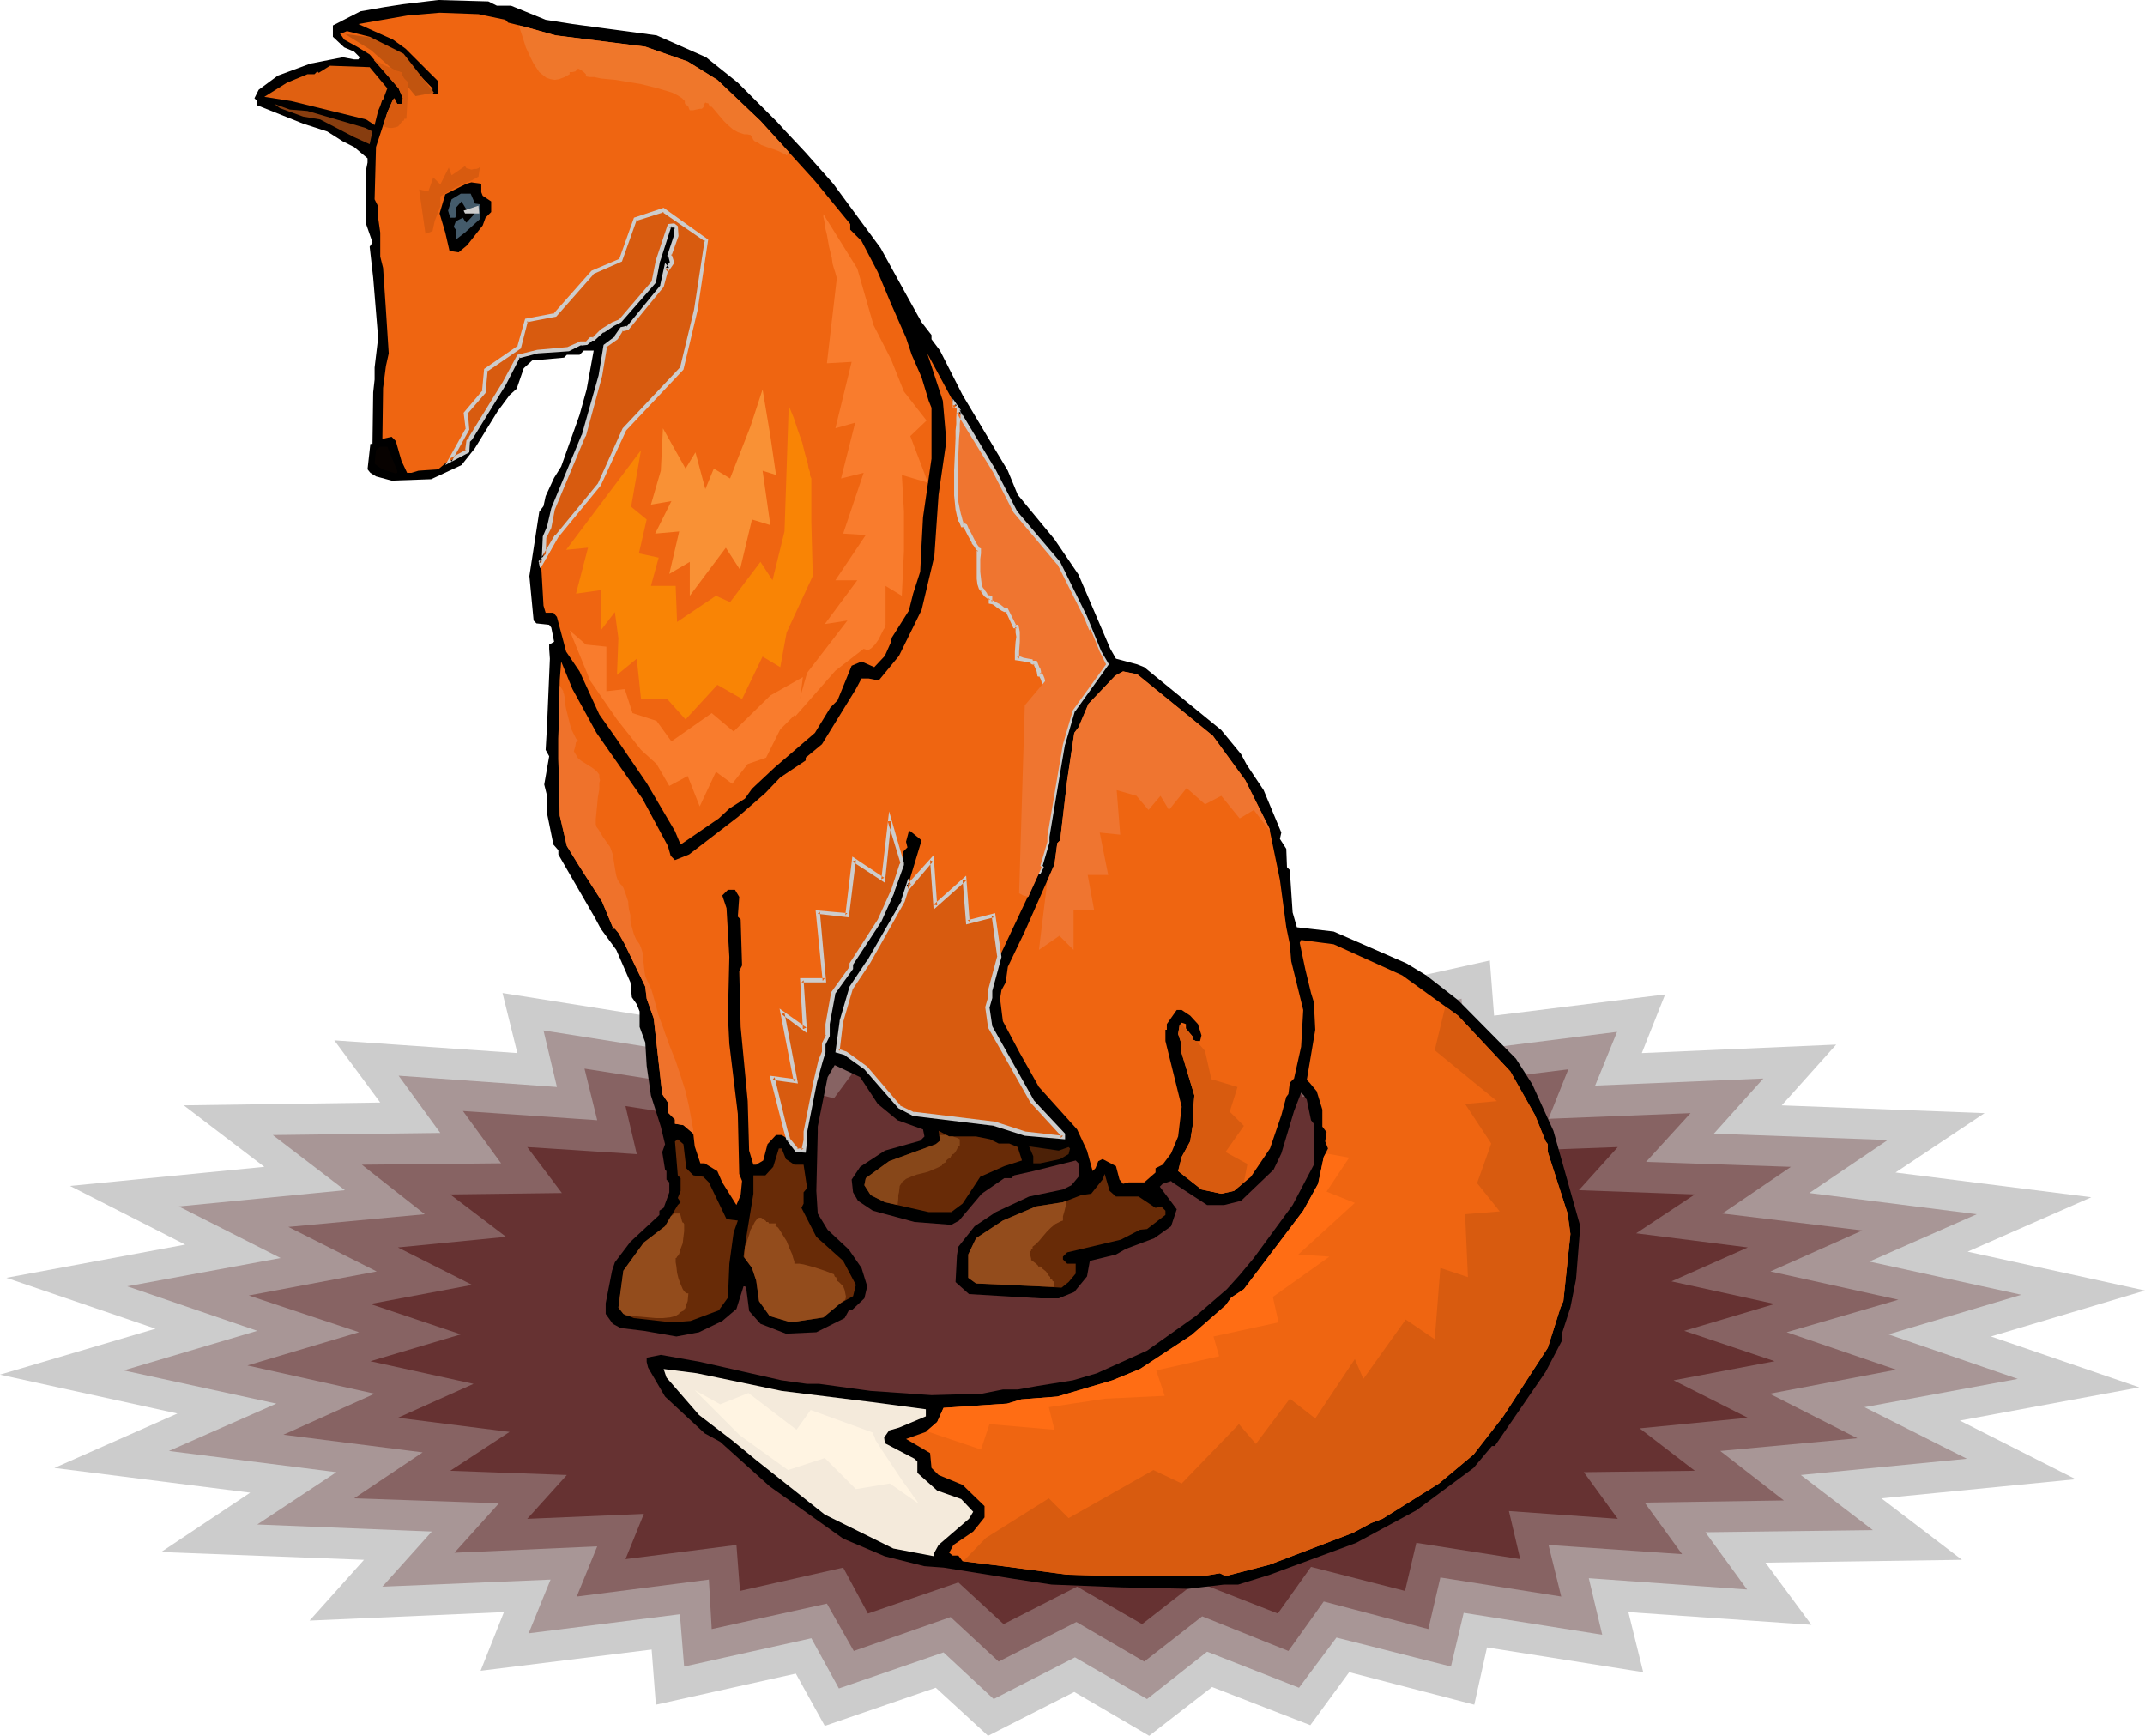
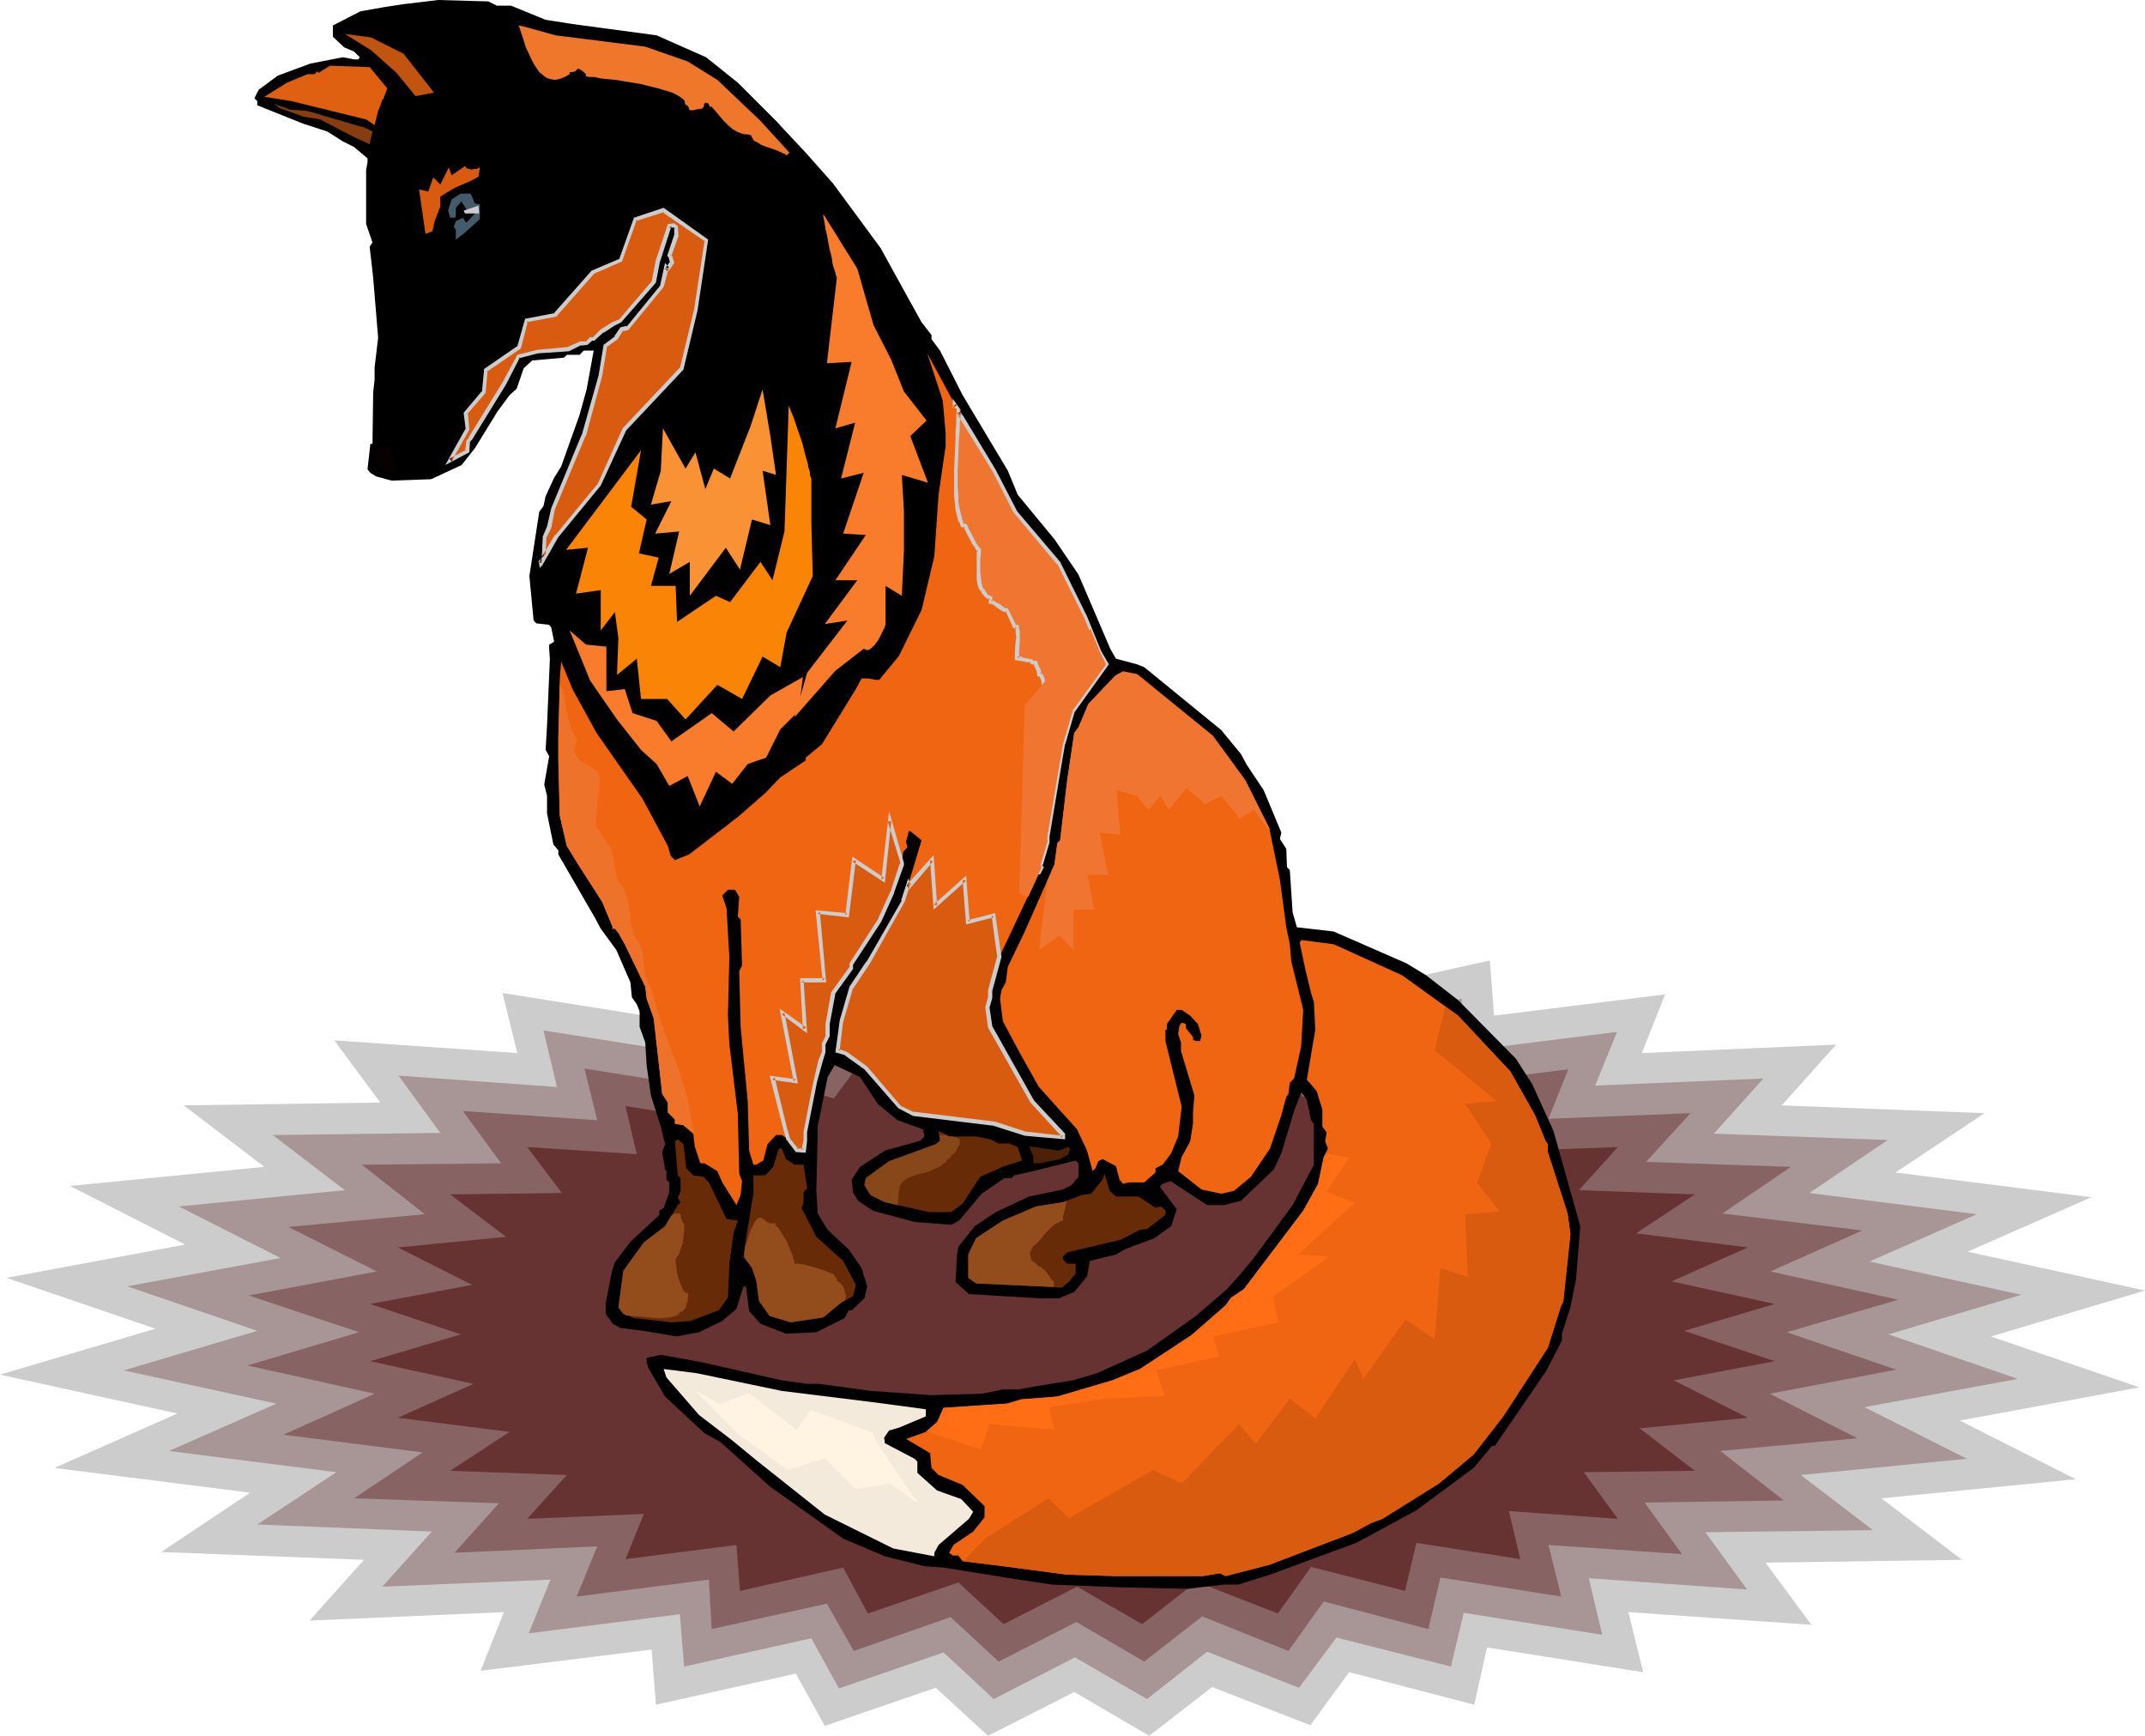
<svg xmlns="http://www.w3.org/2000/svg" xmlns:ns1="http://sodipodi.sourceforge.net/DTD/sodipodi-0.dtd" xmlns:ns2="http://www.inkscape.org/namespaces/inkscape" version="1.0" width="129.766mm" height="104.994mm" id="svg49" ns1:docname="Fox 14.wmf">
  <ns1:namedview id="namedview49" pagecolor="#ffffff" bordercolor="#000000" borderopacity="0.25" ns2:showpageshadow="2" ns2:pageopacity="0.0" ns2:pagecheckerboard="0" ns2:deskcolor="#d1d1d1" ns2:document-units="mm" />
  <defs id="defs1">
    <pattern id="WMFhbasepattern" patternUnits="userSpaceOnUse" width="6" height="6" x="0" y="0" />
  </defs>
  <path style="fill:#cccccc;fill-opacity:1;fill-rule:evenodd;stroke:none" d="m 302.03,214.733 6.626,11.957 31.997,-7.109 0.97,12.603 39.107,-4.847 -5.333,13.411 44.44,-1.939 -12.443,13.895 46.379,1.777 -20.362,13.572 44.763,5.655 -28.28,12.441 40.562,8.887 -35.229,10.502 33.936,11.633 -41.046,7.594 26.502,13.411 -44.44,4.363 18.422,14.057 -44.925,0.646 10.504,14.219 -41.854,-2.908 3.394,13.734 -35.714,-5.655 -2.909,13.088 -28.603,-7.432 -8.888,12.118 -22.462,-8.725 -14.382,11.149 -17.13,-10.018 -19.715,10.018 -11.958,-10.987 -25.371,8.725 -6.626,-11.957 -31.997,7.109 -0.97,-12.603 -39.107,4.847 5.333,-13.411 -44.44,1.939 L 83.224,356.596 36.845,354.819 57.206,341.247 12.443,335.592 40.562,323.15 0,314.264 35.552,303.761 1.454,292.128 42.339,284.534 l -26.341,-13.411 44.44,-4.363 -18.422,-14.057 44.925,-0.646 -10.504,-14.219 41.854,2.908 -3.394,-13.734 35.552,5.655 3.07,-13.088 28.603,7.432 8.726,-12.118 22.624,8.725 14.221,-11.149 17.13,10.018 19.715,-10.018 11.958,10.987 z" id="path1" />
  <path style="fill:#a89696;fill-opacity:1;fill-rule:evenodd;stroke:none" d="m 274.881,231.537 23.755,-8.24 6.464,11.472 29.088,-6.463 0.808,11.957 34.744,-4.363 -5.01,12.28 38.461,-1.616 -11.312,12.603 39.754,1.454 -17.938,12.118 38.299,4.847 -24.563,10.826 34.744,7.594 -30.381,9.048 29.573,10.179 -35.067,6.463 23.432,11.795 -37.976,3.716 16.483,12.603 -38.299,0.485 9.534,13.088 -36.198,-2.585 3.07,12.926 -31.674,-5.009 -2.909,12.28 -26.179,-6.625 -8.565,11.472 -21.008,-8.24 -13.736,10.826 -16.483,-9.533 -18.584,9.533 -11.474,-10.664 -23.917,8.24 -6.302,-11.472 -29.088,6.463 -0.97,-11.957 -34.582,4.363 5.01,-12.28 -38.461,1.616 11.312,-12.603 -39.915,-1.616 18.099,-11.957 -38.299,-4.847 24.563,-10.826 -34.906,-7.594 30.542,-9.048 -29.734,-10.179 35.067,-6.463 -23.27,-11.795 37.976,-3.716 -16.483,-12.603 38.299,-0.485 -9.534,-13.088 36.198,2.585 -3.07,-12.926 31.674,5.009 2.909,-12.28 26.179,6.625 8.403,-11.472 21.17,8.24 13.736,-10.664 16.322,9.533 18.746,-9.533 z" id="path2" />
  <path style="fill:#876363;fill-opacity:1;fill-rule:evenodd;stroke:none" d="m 262.276,229.437 10.827,10.179 22.301,-7.594 5.979,10.664 26.341,-5.817 0.808,11.31 30.058,-3.716 -4.525,11.31 32.482,-1.293 -10.181,11.149 33.128,1.131 -15.675,10.664 31.997,3.878 -21.008,9.371 29.25,6.463 -25.533,7.432 25.048,8.563 -28.926,5.494 20.038,10.179 -31.35,2.908 14.544,11.31 -31.835,0.485 8.565,11.795 -30.542,-2.1 2.909,11.795 -27.634,-4.363 -2.747,11.795 -23.917,-6.301 -8.08,11.31 -19.715,-7.917 -13.251,10.341 -15.514,-9.048 -17.776,9.048 -10.989,-10.179 -22.139,7.756 -6.141,-10.826 -26.341,5.817 -0.646,-11.31 -30.219,3.878 4.686,-11.472 -32.643,1.454 10.181,-11.31 -33.128,-1.131 15.675,-10.502 -31.835,-4.039 20.846,-9.371 -29.088,-6.463 25.533,-7.594 -25.21,-8.402 29.25,-5.494 -20.2,-10.179 31.189,-2.908 -14.382,-11.31 31.835,-0.323 -8.726,-11.957 30.704,2.1 -2.909,-11.795 27.634,4.363 2.747,-11.795 23.917,6.301 8.08,-11.149 19.715,7.756 13.09,-10.341 15.514,9.048 z" id="path3" />
  <path style="fill:#663232;fill-opacity:1;fill-rule:evenodd;stroke:none" d="m 244.177,246.564 16.968,-8.563 10.504,9.533 20.523,-6.948 5.656,10.179 23.432,-5.17 0.808,10.502 25.533,-3.232 -4.202,10.341 26.502,-0.969 -8.888,9.856 26.502,0.969 -13.413,8.887 25.533,3.232 -17.453,7.756 23.594,5.17 -20.685,6.14 20.685,6.948 -23.109,4.363 16.968,8.563 -24.725,2.424 12.605,9.694 -25.371,0.323 7.757,10.664 -24.886,-1.777 2.586,10.987 -23.755,-3.716 -2.586,10.987 -21.493,-5.494 -7.595,10.664 -18.584,-7.271 -12.443,9.695 -14.867,-8.563 -16.806,8.563 -10.342,-9.533 -20.685,7.109 -5.656,-10.502 -23.594,5.332 -0.808,-10.502 -25.371,3.232 4.202,-10.341 -26.664,1.131 9.05,-10.018 -26.664,-0.969 13.574,-8.887 -25.533,-3.232 17.291,-7.756 -23.594,-5.17 20.685,-6.14 -20.685,-6.948 23.27,-4.363 -16.968,-8.563 24.725,-2.424 -12.766,-9.695 25.533,-0.323 -7.918,-10.502 25.048,1.616 -2.586,-10.987 23.755,3.716 2.424,-10.987 21.493,5.494 7.757,-10.502 18.584,7.271 12.443,-9.856 z" id="path4" />
  <path style="fill:#000000;fill-opacity:1;fill-rule:evenodd;stroke:none" d="m 113.605,1.293 h 3.232 l 7.918,3.232 6.141,0.969 19.23,2.585 11.312,5.009 7.272,5.817 9.05,9.048 1.616,1.777 4.848,5.17 6.302,7.109 10.827,14.703 6.141,11.149 3.232,5.817 2.262,2.908 v 0.969 l 1.939,2.585 5.171,10.179 10.342,17.289 2.262,5.494 8.403,10.179 5.494,8.079 7.272,16.965 1.293,2.262 4.848,1.293 1.616,0.646 17.614,14.38 4.525,5.494 1.293,2.424 3.878,5.817 4.04,9.695 -0.323,1.454 1.454,2.262 0.162,4.201 0.646,0.646 0.646,9.695 0.97,3.393 8.403,0.969 16.645,7.271 4.525,2.747 7.272,5.655 13.251,13.411 3.717,5.817 4.848,10.664 6.141,21.813 -0.97,12.118 -1.293,6.463 -1.939,5.978 v 1.616 l -3.717,7.109 -11.635,16.965 h -0.646 l -4.202,5.009 -13.09,9.695 -13.736,7.432 -19.715,7.271 -7.272,2.262 h -3.232 l -8.242,0.969 -15.029,-0.323 -16.16,-0.646 -8.565,-1.293 -16.16,-2.585 -4.363,-0.323 -9.05,-2.262 -9.534,-4.039 -16.806,-11.957 -11.312,-10.179 -3.555,-1.939 -9.05,-8.402 -3.878,-6.625 -0.323,-1.293 v -0.969 l 3.232,-0.646 9.05,1.616 18.584,4.201 5.818,0.808 h 2.747 l 11.797,1.616 13.898,0.969 11.474,-0.323 4.848,-0.969 h 3.394 l 4.525,-0.808 8.08,-1.293 5.494,-1.616 11.474,-5.17 11.15,-7.917 7.11,-6.14 2.909,-3.232 3.232,-3.878 3.555,-4.847 5.333,-7.271 4.848,-9.21 v -9.371 l -0.646,-0.808 -0.97,-4.686 -0.646,-0.969 -0.646,-0.646 -1.616,4.201 -2.909,9.695 -1.778,3.716 -7.434,7.109 -3.878,0.969 h -3.878 l -7.918,-5.17 -0.323,-0.323 -1.939,0.646 -0.646,0.646 3.878,5.17 -1.293,3.878 -3.878,2.747 -6.464,2.424 -2.262,1.293 -5.979,1.454 -0.646,3.555 -2.909,3.555 -3.555,1.454 h -4.202 l -8.242,-0.485 -8.08,-0.485 -3.07,-2.747 0.323,-6.14 0.323,-1.939 3.717,-4.686 4.848,-3.232 7.595,-3.555 7.757,-1.616 1.939,-0.969 1.616,-1.939 v -3.07 l -0.646,-0.646 -9.696,2.424 -4.363,0.969 -0.646,0.646 h -1.616 l -5.171,3.555 -5.171,6.14 -1.778,0.969 -8.403,-0.646 -9.534,-2.585 -3.394,-2.262 -1.131,-1.939 -0.323,-2.908 1.939,-2.908 5.656,-3.716 8.08,-2.262 0.97,-0.969 -0.323,-1.616 -5.818,-2.1 -4.525,-3.716 -4.04,-6.14 -5.818,-2.747 -1.616,2.747 -2.262,11.31 v 1.293 l -0.323,13.411 0.323,5.17 2.262,3.716 4.848,4.524 2.909,4.201 1.293,4.201 -0.646,2.747 -2.909,2.747 h -0.646 l -0.97,1.777 -6.464,3.232 -6.949,0.323 -5.818,-2.262 -2.586,-2.908 -0.646,-5.009 v -0.323 l -0.323,-0.323 h -0.323 l -1.616,5.17 -3.232,2.747 -5.333,2.585 -5.171,0.969 -7.434,-1.293 -5.333,-0.646 -1.778,-0.969 -1.616,-2.262 v -2.424 l 1.454,-7.432 0.646,-1.939 3.555,-4.686 6.626,-6.14 v -0.969 l 0.97,-0.646 1.293,-3.555 v -2.262 l -0.646,-0.646 v -1.939 l -0.323,-0.323 -0.646,-4.039 0.646,-1.777 -0.97,-4.039 -2.262,-7.109 -0.97,-6.786 -0.323,-5.332 -1.293,-3.555 v -3.555 l -0.646,-1.616 -1.131,-1.616 -0.323,-3.393 -3.232,-7.432 -3.555,-4.847 -1.293,-2.424 -8.403,-14.542 v -0.969 l -1.131,-1.293 -1.454,-7.109 v -4.039 l -0.646,-2.585 1.131,-6.463 -0.808,-1.454 0.323,-5.655 0.646,-15.188 -0.162,-2.262 v -0.969 l 1.131,-0.646 -0.646,-3.232 -0.485,-0.646 -2.909,-0.323 -0.646,-0.646 -0.97,-10.179 2.262,-14.703 0.97,-1.293 0.485,-2.262 1.939,-4.201 1.616,-2.585 4.202,-11.795 1.616,-5.817 1.616,-8.887 h -2.262 l -0.97,0.969 h -2.909 l -0.646,0.646 -7.272,0.646 -1.939,1.777 -1.616,4.686 -1.616,1.454 -2.747,3.716 -5.171,8.402 -3.07,3.878 -6.949,3.232 -9.05,0.323 -3.555,-0.969 -1.293,-0.808 -0.646,-0.808 0.646,-5.817 h 0.485 l 0.162,-11.795 0.323,-2.908 v -2.747 l 0.808,-6.786 -1.131,-13.734 -0.808,-7.109 0.646,-0.969 -1.454,-4.201 V 38.778 l 0.323,-1.616 V 36.193 L 80.962,33.608 78.376,32.315 74.821,30.053 69.326,28.276 58.822,24.075 v -0.969 l -0.646,-0.646 0.97,-1.939 4.363,-3.232 7.434,-2.747 7.434,-1.454 2.586,0.485 h 0.97 l 0.323,-0.485 -1.293,-1.293 -2.262,-0.969 -2.586,-2.424 V 5.817 L 82.416,2.585 87.91,1.616 92.112,0.969 100.192,0 111.665,0.323 Z" id="path5" />
-   <path style="fill:#ef6511;fill-opacity:1;fill-rule:evenodd;stroke:none" d="m 115.544,4.524 0.646,0.646 3.878,0.969 6.949,1.939 20.523,2.585 9.696,3.393 6.787,4.201 9.858,9.371 12.443,13.734 8.08,9.856 v 1.293 l 2.586,2.585 3.717,7.109 2.909,6.948 3.555,8.079 1.293,3.878 2.262,5.17 1.616,5.332 0.646,1.616 v 11.633 l -1.939,13.411 -0.323,5.978 -0.323,6.463 -1.616,5.009 -0.97,3.878 -3.878,6.14 -0.323,1.293 -1.293,2.908 -2.424,2.585 -2.909,-1.293 -2.262,0.969 -3.232,7.917 -1.616,1.616 -3.555,5.817 -9.211,7.917 -5.171,4.847 -1.616,2.262 -3.555,2.262 -2.424,2.262 -8.726,5.978 -1.293,-3.07 -6.464,-10.987 -6.949,-10.179 -3.878,-5.494 -4.525,-9.856 -3.07,-4.524 -2.101,-7.917 -0.808,-0.969 h -1.778 l -0.485,-1.616 -0.485,-8.402 -0.323,-1.616 0.808,-0.646 0.162,-5.17 1.131,-2.1 0.97,-4.201 6.949,-16.642 3.878,-13.895 0.97,-6.625 2.586,-1.939 1.293,-1.939 1.293,-0.323 7.918,-9.695 0.97,-4.039 0.323,0.323 0.97,-1.616 -0.323,-1.293 -0.323,-0.323 1.616,-4.524 v -1.939 l -0.646,-0.323 h -0.97 l -2.586,8.079 -0.97,4.847 -7.595,8.887 -1.778,0.646 -2.424,1.616 -1.939,1.939 h -0.646 l -0.97,0.969 h -1.293 l -2.909,1.293 -6.949,0.485 -4.363,1.131 -3.394,6.301 -7.595,12.603 -0.646,0.485 -0.162,2.424 -4.686,2.424 -1.939,1.616 -4.525,0.323 -1.616,0.485 h -0.97 l -1.293,-2.747 -1.293,-4.524 -0.97,-0.969 -2.101,0.485 0.162,-11.633 0.646,-5.009 0.646,-2.908 -0.646,-10.018 -0.646,-9.533 -0.646,-2.585 v -5.494 l -0.485,-3.393 v -2.585 l -0.808,-1.616 0.323,-11.957 2.586,-7.917 1.293,-2.908 0.323,-0.323 0.646,1.293 h 0.97 l 0.323,-1.293 -0.97,-2.262 -6.626,-7.756 -2.909,-1.777 -2.909,-1.616 -0.646,-0.969 -0.323,-0.323 1.616,-0.646 5.171,1.293 6.626,3.878 7.757,7.917 v 0.969 l 0.323,0.323 h 0.97 V 18.581 L 92.758,11.149 89.849,9.048 81.931,5.494 93.081,3.555 l 7.434,-0.646 8.888,0.323 z" id="path6" />
  <path style="fill:#e06011;fill-opacity:1;fill-rule:evenodd;stroke:none" d="m 88.557,20.197 -0.97,2.585 h -0.162 l -0.485,1.454 -0.485,1.131 -0.808,3.232 -1.939,-1.293 -17.13,-4.201 -6.141,-0.969 5.171,-3.232 4.686,-1.939 h 1.616 l 0.646,-0.646 0.323,0.323 2.586,-1.616 9.05,0.323 z" id="path7" />
  <path style="fill:#873d0f;fill-opacity:1;fill-rule:evenodd;stroke:none" d="m 70.296,25.367 13.251,3.878 1.616,0.808 -0.646,2.908 -3.555,-1.616 -7.757,-4.039 -3.878,-0.646 -5.333,-1.939 -1.293,-0.969 3.555,1.293 z" id="path8" />
-   <path style="fill:#000000;fill-opacity:1;fill-rule:evenodd;stroke:none" d="m 110.049,43.948 0.323,0.808 1.939,1.293 v 2.424 l -1.293,1.293 -0.646,1.777 -3.555,4.524 -1.939,1.616 -2.101,-0.323 -0.97,-4.201 -1.293,-4.363 1.293,-4.363 4.848,-2.424 1.131,-0.323 2.262,0.323 z" id="path9" />
  <path style="fill:#445b6b;fill-opacity:1;fill-rule:evenodd;stroke:none" d="m 108.595,46.534 1.131,0.162 v 3.393 l -3.394,3.07 -2.101,1.616 v -2.262 l -0.485,-0.646 0.485,-1.293 1.616,-0.808 0.485,0.808 0.323,0.323 1.939,-2.1 -1.778,-0.646 -1.293,-2.1 -1.293,1.454 v 1.939 l -0.162,0.323 h -1.131 l -0.485,-1.616 0.808,-2.585 2.101,-1.293 h 2.262 z" id="path10" />
  <path style="fill:#ef6511;fill-opacity:1;fill-rule:evenodd;stroke:none" d="m 227.371,107.609 4.686,9.371 10.019,11.795 6.141,12.28 3.232,7.917 1.454,2.908 -7.595,10.502 -2.262,7.756 -0.97,5.655 -2.586,15.35 v 1.293 l -1.616,5.494 0.323,0.323 -9.534,20.197 -2.262,7.917 v 1.616 l -0.646,2.262 0.646,4.524 9.696,16.965 6.949,7.756 v 0.646 l -8.726,-0.969 -6.949,-2.262 -18.584,-2.262 -3.232,-1.616 -7.595,-8.887 -4.525,-3.393 -1.939,-0.485 0.97,-6.786 2.262,-7.756 3.878,-5.655 7.918,-14.057 4.202,-13.895 -2.586,-2.1 h -0.323 l -0.646,2.424 0.323,1.293 -0.97,0.969 -0.323,2.908 -2.262,6.463 -2.909,6.463 -6.302,9.695 v 1.131 l -4.202,5.655 -1.293,7.109 v 2.585 l -0.97,1.939 v 1.777 l -0.646,2.1 -1.293,4.686 -2.101,11.633 v 1.939 l -0.485,2.262 h -1.616 l -1.778,-2.585 -1.616,-0.969 h -1.293 l -1.939,2.1 -0.97,3.716 -1.616,0.969 h -0.646 l -0.97,-3.232 -0.323,-11.31 -1.616,-16.965 -0.323,-12.764 0.646,-1.293 -0.323,-10.502 -0.646,-0.646 0.323,-4.524 -0.97,-1.616 h -1.616 l -1.293,1.293 0.97,2.908 0.646,11.149 -0.323,13.411 0.323,6.463 1.939,15.996 0.323,13.734 0.646,1.616 -0.323,3.232 -0.97,2.262 -3.232,-5.17 -1.131,-2.585 -2.909,-1.777 h -0.97 l -1.293,-3.878 -0.323,-2.908 -2.262,-1.939 -1.939,-0.323 V 255.935 l -1.616,-1.616 v -2.262 l -1.293,-1.939 -1.939,-17.289 -1.616,-4.524 -0.323,-2.747 -4.686,-9.695 -1.454,-2.585 -0.808,-0.969 h -0.646 l 0.162,-0.323 -2.424,-5.817 -5.494,-8.563 -2.586,-4.201 -1.616,-6.948 -0.323,-12.926 v -4.686 l 0.323,-13.411 0.323,-4.201 2.586,6.301 5.494,10.018 10.504,15.026 5.818,10.826 0.646,2.262 0.97,0.969 3.232,-1.293 11.15,-8.563 6.302,-5.494 3.394,-3.555 5.818,-3.878 v -0.646 l 3.717,-3.07 7.757,-12.603 1.293,-2.424 h 1.616 l 1.616,0.323 h 0.808 l 4.525,-5.494 5.171,-10.502 2.909,-12.28 0.97,-14.057 1.616,-11.149 v -2.908 l -0.646,-7.432 -3.555,-10.826 7.757,14.38 z" id="path11" />
  <path style="fill:#070200;fill-opacity:1;fill-rule:evenodd;stroke:none" d="m 90.819,107.609 v 0.485 l -0.323,0.162 -3.07,-0.969 -0.97,-0.646 -0.808,-0.646 0.323,-3.07 0.97,-0.808 H 88.557 Z" id="path12" />
  <path style="fill:#ef6511;fill-opacity:1;fill-rule:evenodd;stroke:none" d="m 277.305,168.2 7.434,10.179 5.494,10.987 2.424,11.795 1.454,10.826 0.808,3.878 0.323,3.878 2.747,11.149 -0.485,8.402 -1.616,7.271 -0.97,0.969 -0.323,2.585 -0.485,0.646 -1.131,4.201 -2.586,7.594 -4.363,6.463 -3.878,3.232 -2.909,0.646 -4.525,-0.969 -5.333,-4.201 0.808,-3.232 1.939,-3.555 0.646,-4.039 v -2.585 l 0.323,-3.878 -3.07,-10.179 v -1.939 l -0.646,-1.939 0.323,-1.939 0.485,-0.646 0.97,0.323 v 0.969 l 1.616,1.939 v 0.646 l 0.646,0.323 h 0.97 l 0.323,-1.293 -0.808,-2.585 -1.778,-1.939 -1.939,-1.293 h -1.131 l -2.262,3.232 v 1.293 h -0.323 v 2.585 l 3.717,15.026 -0.808,6.786 -1.616,3.878 -1.939,2.585 -1.616,0.808 v 0.969 l -2.586,2.262 h -3.555 l -1.293,0.323 -0.808,-0.969 -0.808,-3.07 -3.07,-1.616 -0.97,0.485 -0.646,1.616 -0.646,0.646 -1.293,-4.686 -2.262,-4.847 -8.726,-9.695 -4.363,-7.756 -3.878,-7.271 -0.646,-5.17 0.323,-1.939 0.97,-1.777 0.485,-3.555 3.878,-8.079 6.787,-15.35 0.646,-4.847 0.646,-0.646 1.616,-13.734 1.616,-10.826 0.97,-1.293 2.262,-5.332 6.141,-6.463 1.778,-0.969 3.232,0.646 z" id="path13" />
  <path style="fill:#ef6511;fill-opacity:1;fill-rule:evenodd;stroke:none" d="m 320.614,222.974 12.766,9.21 11.958,12.764 5.656,10.018 2.424,5.978 0.485,0.646 v 1.777 l 4.525,14.057 0.646,4.686 -1.616,15.35 -0.646,1.454 -2.909,9.21 -10.181,15.673 -6.787,8.725 -7.918,6.625 -12.928,8.079 -2.586,0.969 -4.202,2.262 -19.069,7.271 -10.019,2.585 -1.293,-0.646 -3.878,0.646 h -20.038 l -10.989,-0.323 -14.706,-1.939 -9.211,-1.131 -0.97,-1.293 h -1.293 l -0.808,-0.646 0.97,-1.777 4.525,-3.07 2.586,-3.232 v -2.585 l -5.01,-4.847 -5.494,-2.262 -1.616,-1.616 -0.323,-3.393 -5.494,-3.232 4.525,-1.616 2.586,-2.262 1.454,-3.232 14.544,-0.969 3.232,-0.969 8.242,-0.646 12.605,-3.716 6.302,-2.585 11.797,-7.756 7.757,-6.786 1.293,-1.777 2.909,-1.939 13.574,-17.935 3.394,-6.14 1.293,-6.14 0.97,-1.939 -0.646,-1.616 0.323,-2.1 -0.97,-1.293 v -3.878 l -1.293,-4.201 -1.616,-1.939 -0.646,-0.646 1.939,-11.472 -0.323,-6.301 -0.646,-2.1 -1.293,-5.332 -1.293,-6.14 0.323,-0.646 7.434,0.969 z" id="path14" />
  <path style="fill:#682b07;fill-opacity:1;fill-rule:evenodd;stroke:none" d="m 223.169,259.813 3.232,0.646 1.939,0.969 h 2.424 l 1.939,0.808 0.97,3.07 -4.04,1.293 -5.494,2.424 -4.04,6.14 -2.586,1.939 h -5.171 l -10.019,-2.262 -3.232,-1.616 -1.454,-2.262 0.323,-1.616 5.333,-3.878 10.666,-3.878 0.97,-0.808 -0.323,-2.262 2.424,1.293 z" id="path15" />
  <path style="fill:#682b07;fill-opacity:1;fill-rule:evenodd;stroke:none" d="m 156.913,267.084 1.616,1.616 2.262,0.323 1.293,1.293 4.04,8.402 2.586,0.323 -0.97,2.747 -0.97,7.109 -0.323,7.756 -2.101,2.908 -6.464,2.424 -4.202,0.323 -8.726,-0.969 -2.424,-0.969 -1.131,-1.454 1.131,-8.402 2.101,-2.908 2.586,-3.555 4.848,-3.716 2.909,-4.847 0.646,-0.646 -0.646,-0.969 0.646,-1.616 v -2.908 l -0.646,-0.646 -0.646,-7.756 0.646,-0.485 1.293,1.131 z" id="path16" />
  <path style="fill:#4c2107;fill-opacity:1;fill-rule:evenodd;stroke:none" d="m 244.339,262.236 0.323,0.323 -0.323,1.293 -1.939,1.131 -4.525,0.969 h -1.616 v -1.616 l -0.97,-2.262 6.787,0.969 z" id="path17" />
  <path style="fill:#682b07;fill-opacity:1;fill-rule:evenodd;stroke:none" d="m 179.699,264.983 1.939,1.293 h 2.101 l 0.808,5.332 -0.808,0.969 v 2.585 l -0.485,0.969 3.394,6.625 6.141,5.494 2.909,5.494 -0.646,2.585 -2.909,1.616 -3.878,3.232 -7.434,1.131 -4.848,-1.454 -2.424,-3.393 -0.646,-4.686 -0.97,-2.908 -1.939,-2.585 0.646,-4.524 1.616,-9.856 v -4.201 h 2.747 l 1.778,-1.939 1.293,-4.201 h 0.646 z" id="path18" />
  <path style="fill:#682b07;fill-opacity:1;fill-rule:evenodd;stroke:none" d="m 255.166,273.547 h 5.171 l 3.878,2.585 1.293,-0.323 0.97,0.969 v 0.969 l -4.202,3.232 -1.616,0.162 -4.363,2.262 -12.282,2.908 -0.97,0.969 v 0.646 l 0.97,0.969 h 1.939 v 2.262 l -1.616,1.939 -1.616,1.293 -5.494,-0.323 -14.059,-0.646 -1.778,-1.293 v -5.332 l 1.778,-3.716 6.141,-4.039 7.595,-3.232 6.141,-0.969 4.202,-1.616 2.262,-0.323 2.586,-3.232 0.485,-1.293 1.131,3.878 z" id="path19" />
  <path style="fill:#f4eadb;fill-opacity:1;fill-rule:evenodd;stroke:none" d="m 178.729,317.98 20.846,2.585 12.12,1.616 v 1.616 l -6.141,2.585 -2.262,0.646 -1.131,1.616 0.162,1.293 6.787,3.555 0.646,0.646 v 2.585 l 4.525,4.039 5.494,1.939 2.747,2.908 -0.97,1.616 -6.949,5.978 -0.97,1.777 v 0.808 l -9.373,-1.777 -15.675,-7.756 -15.675,-12.441 -5.494,-4.524 -7.595,-5.817 -7.434,-8.563 -0.646,-1.939 7.595,0.969 z" id="path20" />
  <path style="fill:#d85b0f;fill-opacity:1;fill-rule:evenodd;stroke:none" d="m 328.048,240.101 14.221,11.633 -7.272,0.646 5.979,9.048 -3.232,9.048 5.171,6.463 -7.918,0.646 0.646,14.38 -6.302,-2.1 -1.293,16.319 -6.626,-4.524 -9.696,13.572 -1.939,-4.524 -9.05,13.572 -5.818,-4.524 -7.757,10.341 -3.878,-4.524 -13.09,13.572 -6.464,-3.07 -19.392,10.987 -4.525,-4.524 -14.382,9.048 -5.171,5.332 9.05,1.131 14.706,1.939 10.989,0.323 h 20.038 l 3.878,-0.646 1.293,0.646 10.019,-2.585 19.069,-7.271 4.202,-2.262 2.586,-0.969 12.928,-8.079 7.918,-6.625 6.787,-8.725 10.181,-15.673 2.909,-9.21 0.646,-1.454 1.616,-15.35 -0.646,-4.686 -4.525,-14.057 v -1.777 l -0.485,-0.646 -2.424,-5.978 -5.656,-10.018 -11.958,-12.764 -2.909,-2.1 z" id="path21" />
  <path style="fill:#ff6d14;fill-opacity:1;fill-rule:evenodd;stroke:none" d="m 303.161,263.691 5.333,0.969 -5.171,7.756 6.464,2.585 -12.928,11.795 7.11,0.485 -12.928,9.21 1.293,5.817 -14.867,3.232 1.293,4.524 -14.382,3.232 1.939,5.817 -13.574,0.646 -12.928,1.939 1.293,5.17 -14.867,-1.293 -1.939,5.817 -12.443,-4.201 2.424,-2.1 1.454,-3.232 14.544,-0.969 3.232,-0.969 8.242,-0.646 12.605,-3.716 6.302,-2.585 11.797,-7.756 7.757,-6.786 1.293,-1.777 2.909,-1.939 13.574,-17.935 3.394,-6.14 1.293,-6.14 z" id="path22" />
  <path style="fill:#fff4e2;fill-opacity:1;fill-rule:evenodd;stroke:none" d="m 199.576,327.513 -14.221,-5.17 -3.232,4.524 -10.989,-8.402 -6.464,2.585 -5.818,-3.232 10.342,10.341 10.989,7.917 8.403,-2.747 7.11,7.109 7.757,-1.293 6.464,4.524 v 0 -0.162 l -0.162,-0.162 -0.162,-0.323 -0.646,-0.808 -0.646,-0.969 -0.808,-1.131 -0.97,-1.293 -1.939,-2.908 -1.939,-2.908 -0.97,-1.454 -0.808,-1.293 -0.646,-0.969 -0.323,-0.969 -0.323,-0.485 z" id="path23" />
  <path style="fill:#d85b0f;fill-opacity:1;fill-rule:evenodd;stroke:none" d="m 124.109,127.806 -0.485,0.969 -0.162,-0.323 z m -21.17,-22.459 4.04,-7.271 -0.485,-3.716 4.202,-4.847 0.323,-4.847 7.757,-5.332 1.616,-5.978 6.464,-1.293 8.565,-9.695 6.464,-2.908 3.394,-9.371 6.464,-2.1 9.858,6.948 -2.424,15.834 -3.394,13.572 -12.928,13.734 -5.818,12.603 -9.696,11.957 -3.07,5.17 0.162,-5.17 1.131,-2.1 0.97,-4.201 6.949,-16.642 3.878,-13.895 0.97,-6.625 2.586,-1.939 1.293,-1.939 1.293,-0.323 7.918,-9.695 0.97,-4.039 0.323,0.323 0.97,-1.616 -0.323,-1.293 -0.323,-0.323 1.616,-4.524 v -1.939 l -0.646,-0.323 h -0.97 l -2.586,8.079 -0.97,4.847 -7.595,8.887 -1.778,0.646 -2.424,1.616 -1.939,1.939 h -0.646 l -0.97,0.969 h -1.293 l -2.909,1.293 -6.949,0.485 -4.363,1.131 -3.394,6.301 -7.595,12.603 -0.646,0.485 -0.162,2.424 z" id="path24" />
  <path style="fill:#cccccc;fill-opacity:1;fill-rule:evenodd;stroke:none" d="m 124.432,128.129 -0.646,-0.485 -0.485,0.969 0.808,0.162 -0.162,-0.323 -0.162,0.323 0.646,-0.646 1.778,-2.908 -3.07,3.07 0.323,1.616 2.747,-4.686 z" id="path25" />
  <path style="fill:#cccccc;fill-opacity:1;fill-rule:evenodd;stroke:none" d="m 102.777,104.862 0.485,0.646 4.04,-7.271 -0.323,-3.878 -0.162,0.323 4.202,-4.847 0.485,-5.17 -0.162,0.323 7.757,-5.332 1.616,-6.301 -0.323,0.323 6.787,-1.293 8.565,-9.695 h -0.162 l 6.626,-2.908 3.394,-9.533 -0.323,0.323 6.626,-2.1 h -0.485 l 9.858,6.786 -0.162,-0.323 -2.424,15.834 v 0 l -3.232,13.411 v -0.162 l -13.09,13.895 -5.656,12.603 v 0 l -9.696,11.795 h -0.162 l -3.07,5.17 0.97,0.323 0.162,-5.17 v 0.323 l 1.131,-2.262 0.808,-4.201 v 0 l 6.949,-16.642 0.162,-0.162 3.717,-13.734 v 0 l 1.131,-6.786 -0.323,0.323 2.747,-1.939 1.293,-2.1 -0.323,0.323 1.454,-0.323 8.08,-9.856 1.131,-4.201 h -0.808 l 0.646,0.808 1.454,-2.1 -0.485,-1.616 -0.323,-0.485 0.162,0.485 1.616,-4.524 -0.162,-2.262 -0.808,-0.646 -1.454,0.162 -2.747,8.24 v 0 l -0.97,4.847 0.162,-0.162 -7.595,8.887 v 0 l -1.616,0.646 v 0 l -2.586,1.616 -1.939,1.939 0.323,-0.162 h -0.808 l -1.131,1.131 0.323,-0.162 h -1.454 l -2.909,1.293 h 0.162 l -7.11,0.646 v 0 l -4.525,1.131 -3.394,6.301 v 0 L 107.141,100.015 h 0.162 l -0.646,0.646 -0.323,2.424 0.323,-0.323 -3.878,2.1 -0.97,1.454 5.494,-2.908 0.162,-2.424 -0.162,0.162 0.646,-0.646 7.757,-12.603 v 0 l 3.232,-6.301 -0.323,0.323 4.363,-1.131 v 0 l 7.11,-0.485 2.909,-1.454 -0.162,0.162 1.454,-0.162 1.131,-0.969 h -0.323 0.808 l 2.101,-1.939 v 0.162 l 2.424,-1.616 v 0 l 1.616,-0.808 7.918,-9.048 0.97,-5.009 v 0.162 l 2.586,-8.079 -0.485,0.323 h 0.97 l -0.162,-0.162 0.485,0.485 -0.162,-0.485 v 1.939 -0.162 l -1.616,4.847 0.485,0.485 -0.162,-0.162 0.323,1.293 v -0.323 l -0.97,1.454 h 0.808 l -0.97,-1.131 -1.131,5.17 0.162,-0.162 -7.918,9.695 0.162,-0.323 -1.454,0.323 -1.454,2.1 h 0.162 l -2.586,1.939 -1.131,6.948 v 0 l -3.878,13.734 v -0.162 l -6.949,16.804 v 0 l -0.97,4.201 v 0 l -0.97,2.262 -0.323,6.948 3.878,-6.786 v 0 l 9.696,-11.795 5.818,-12.603 v 0 l 13.09,-13.895 3.232,-13.572 v 0 l 2.424,-16.158 -10.181,-7.271 -6.787,2.262 -3.394,9.533 0.162,-0.162 -6.464,2.747 -8.726,9.856 0.323,-0.162 -6.787,1.293 -1.778,6.301 0.162,-0.162 -7.757,5.332 -0.485,5.17 0.162,-0.323 -4.363,5.17 0.485,3.878 v -0.323 l -4.686,8.402 z" id="path26" />
  <path style="fill:#c1540f;fill-opacity:1;fill-rule:evenodd;stroke:none" d="m 78.861,7.756 5.979,3.716 5.818,5.17 4.363,5.332 4.202,-0.808 -6.949,-8.887 -7.434,-3.716 z" id="path27" />
  <path style="fill:#cccccc;fill-opacity:1;fill-rule:evenodd;stroke:none" d="m 106.009,48.149 3.394,-1.131 0.162,1.777 h -3.232 z" id="path28" />
  <path style="fill:#d85b0f;fill-opacity:1;fill-rule:evenodd;stroke:none" d="m 206.363,197.283 -0.162,0.323 -2.262,6.463 -2.909,6.463 -6.302,9.695 v 1.131 l -4.202,5.655 -1.293,7.109 v 2.585 l -0.97,1.939 v 1.777 l -0.646,2.1 -1.293,4.686 -2.101,11.633 v 1.939 l -0.485,2.262 h -1.616 l -1.778,-2.585 h -0.162 l -0.485,-2.1 -3.07,-11.957 5.171,0.808 -2.909,-15.673 5.171,3.716 -0.808,-11.149 h 5.333 l -1.616,-15.511 6.787,0.646 1.454,-12.603 6.787,4.363 1.454,-13.249 z m 22.139,21.489 -1.293,-9.533 -5.818,1.616 -0.808,-9.856 -6.787,6.14 -0.808,-10.502 -5.171,5.817 -0.162,-0.323 -1.131,3.878 -7.918,14.057 -3.878,5.655 -2.262,7.756 -0.97,6.786 1.939,0.485 4.525,3.393 7.595,8.887 3.232,1.616 18.584,2.262 6.949,2.262 8.726,0.969 v -0.646 l -6.949,-7.756 -9.696,-16.965 -0.646,-4.524 0.646,-2.262 v -1.616 z" id="path29" />
  <path style="fill:#cccccc;fill-opacity:1;fill-rule:evenodd;stroke:none" d="m 205.878,197.283 v -0.162 l -0.162,0.485 v -0.162 l -2.101,6.463 v -0.162 l -2.909,6.463 v 0 l -6.464,10.018 v 1.131 -0.323 l -4.202,5.817 -1.293,7.271 v 2.585 l 0.162,-0.162 -0.97,1.939 v 1.939 0 l -0.808,1.939 -1.131,4.847 v 0 l -2.262,11.472 v 2.1 -0.162 l -0.485,2.262 0.485,-0.323 h -1.616 l 0.485,0.162 -2.101,-2.585 -0.323,-0.162 0.485,0.323 -0.646,-2.1 -2.909,-11.957 -0.485,0.646 5.818,0.808 -3.07,-16.158 -0.646,0.323 5.818,4.363 -0.808,-12.118 -0.485,0.485 h 5.656 l -1.454,-16.158 -0.485,0.485 7.11,0.808 1.616,-13.088 -0.808,0.323 7.434,4.847 1.454,-14.057 h -0.808 l 2.909,9.533 h 0.808 l -3.394,-11.795 -1.778,15.511 0.646,-0.323 -7.272,-4.847 -1.616,13.411 0.485,-0.485 -7.272,-0.646 1.616,16.158 0.485,-0.646 h -5.656 l 0.646,11.633 0.808,-0.323 -6.141,-4.363 3.232,16.642 0.485,-0.485 -5.979,-0.808 3.232,12.603 0.646,2.262 0.485,0.162 -0.485,-0.323 2.101,2.747 2.262,0.162 0.323,-2.747 v 0 -1.939 0 l 2.262,-11.472 v 0 l 1.293,-4.686 0.646,-2.1 v -1.939 0.162 l 0.97,-1.939 v -2.747 0 l 1.293,-6.948 -0.162,0.162 4.202,-5.817 v -1.293 0.323 l 6.464,-9.856 v 0 l 2.909,-6.463 v -0.162 l 2.262,-6.301 v -0.162 -0.323 z" id="path30" />
  <path style="fill:#cccccc;fill-opacity:1;fill-rule:evenodd;stroke:none" d="m 228.987,218.773 -1.454,-10.018 -6.302,1.616 0.485,0.323 -0.808,-10.502 -7.434,6.625 0.808,0.162 -0.808,-11.472 -5.979,6.625 0.808,0.162 -0.646,-1.454 -1.616,5.009 h 0.162 l -8.08,14.057 v -0.162 l -3.878,5.817 -2.262,7.756 v 0.162 l -0.97,7.109 2.262,0.646 h -0.162 l 4.525,3.232 v 0 l 7.757,8.887 3.394,1.777 18.584,2.262 h -0.162 l 7.11,2.262 9.211,0.808 v -1.293 l -7.272,-7.756 0.162,0.162 -9.534,-16.965 v 0 l -0.646,-4.363 v 0.162 l 0.646,-2.262 v -1.777 0.162 l 2.101,-7.756 -0.97,-0.162 -2.101,7.756 v 1.616 0 l -0.646,2.262 0.646,4.686 9.696,17.127 7.11,7.756 -0.162,-0.323 v 0.646 l 0.485,-0.485 -8.565,-0.969 v 0 l -6.949,-2.262 -18.584,-2.262 0.162,0.162 -3.394,-1.616 h 0.162 l -7.595,-8.887 -4.686,-3.393 -1.939,-0.646 0.323,0.485 0.808,-6.786 v 0.162 l 2.262,-7.756 v 0.162 l 3.878,-5.817 v 0 l 7.918,-14.057 1.293,-4.039 -0.808,0.162 0.485,1.131 5.494,-6.463 -0.646,-0.323 0.808,11.31 7.434,-6.625 -0.808,-0.162 0.808,10.179 6.302,-1.616 -0.485,-0.485 1.293,9.533 v -0.162 z" id="path31" />
  <path style="fill:#ef722b;fill-opacity:1;fill-rule:evenodd;stroke:none" d="m 128.795,158.02 v 0.323 l 0.162,0.323 0.162,0.808 v 0.808 l 0.323,1.777 0.485,1.939 0.485,1.939 0.323,0.969 0.323,0.646 0.323,0.646 0.323,0.646 0.323,0.323 h 0.323 -0.162 l -0.162,0.162 v 0.162 0 l -0.162,0.162 h -0.162 l -0.162,0.969 -0.323,1.131 0.485,0.808 0.485,0.808 0.808,0.646 0.808,0.485 1.778,1.131 0.808,0.646 0.646,0.808 v 0.323 0.323 l 0.162,0.646 -0.162,0.646 v 1.454 l -0.323,1.777 -0.323,3.393 -0.162,1.616 v 0.485 0.646 l 0.162,0.646 0.485,0.646 0.97,1.616 1.131,1.616 0.485,0.646 0.323,0.808 0.162,0.485 0.162,0.485 0.162,0.969 0.323,2.1 0.323,1.777 0.323,0.969 0.646,0.969 0.323,0.323 0.323,0.485 0.485,1.293 0.485,1.454 0.162,0.485 v 0.485 l 0.162,1.293 0.323,1.293 v 1.131 l 0.162,0.969 0.323,1.131 0.323,1.131 0.485,1.131 0.808,1.131 0.323,0.808 0.323,0.969 0.485,4.524 0.162,0.969 0.323,0.808 0.646,1.293 0.485,1.131 0.646,2.262 0.646,2.424 0.323,1.131 0.485,1.293 0.485,1.293 0.485,1.454 1.131,3.07 1.293,3.232 1.131,3.393 1.131,3.555 0.808,3.555 0.646,3.555 0.323,1.777 v 1.777 -0.969 l -2.262,-1.939 -1.939,-0.323 V 255.935 l -1.616,-1.616 v -2.262 l -1.293,-1.939 -1.939,-17.289 -1.616,-4.524 -0.323,-2.747 -4.686,-9.695 -1.454,-2.585 -0.808,-0.969 h -0.646 l 0.162,-0.323 -2.424,-5.817 -5.494,-8.563 -2.586,-4.201 -1.616,-6.948 -0.323,-12.926 v -4.686 l 0.323,-12.118 z" id="path32" />
  <path style="fill:#f99135;fill-opacity:1;fill-rule:evenodd;stroke:none" d="m 151.581,97.915 -0.485,9.694 -2.262,7.756 4.686,-0.808 -3.717,7.432 5.494,-0.485 -2.262,9.695 4.686,-2.747 v 7.756 l 8.242,-10.987 3.232,5.009 2.747,-11.472 4.202,1.293 -1.778,-12.441 3.07,0.969 -1.293,-8.887 -1.778,-10.664 -2.747,8.402 -4.686,11.957 -3.717,-2.262 -1.939,4.686 -2.262,-8.402 -2.262,3.716 z" id="path33" />
  <path style="fill:#f98405;fill-opacity:1;fill-rule:evenodd;stroke:none" d="m 146.571,102.923 -2.262,12.926 3.555,2.908 -1.778,7.756 4.525,0.969 -1.778,6.463 h 5.656 l 0.323,8.24 8.888,-5.978 3.232,1.454 6.949,-9.21 2.747,4.201 2.747,-11.149 0.97,-28.76 1.131,2.747 0.97,2.908 0.97,2.747 0.646,2.585 0.323,1.131 0.323,1.131 0.162,0.969 0.323,0.969 v 0.646 l 0.162,0.485 0.162,0.323 v 0 10.179 l 0.323,12.118 -5.979,12.926 -1.454,7.917 -4.04,-2.424 -4.686,9.695 -5.656,-3.232 -7.272,7.917 -4.202,-4.686 h -5.979 l -0.97,-9.21 -4.525,3.716 0.323,-8.402 -0.808,-5.978 -3.232,4.201 v -9.21 l -5.656,0.808 2.747,-10.502 -5.01,0.485 z" id="path34" />
  <path style="fill:#f97c2d;fill-opacity:1;fill-rule:evenodd;stroke:none" d="m 191.334,63.661 -2.262,19.389 5.656,-0.323 -3.717,15.188 4.525,-1.293 -3.232,12.764 5.171,-1.293 -4.686,13.895 5.171,0.323 -6.949,10.341 h 5.01 l -7.434,10.018 5.171,-0.808 -9.211,11.957 -2.909,10.179 9.373,-10.664 6.464,-5.009 0.485,0.162 0.323,0.162 0.485,-0.162 0.485,-0.323 0.323,-0.323 0.485,-0.485 0.808,-1.131 0.646,-1.293 0.485,-0.969 0.323,-0.485 v -0.323 l 0.162,-0.323 v 0 -0.162 -8.725 l 3.717,2.262 0.485,-10.179 v -9.21 l -0.485,-8.24 5.979,1.777 -4.04,-10.664 3.717,-3.555 -5.171,-6.625 -2.909,-7.271 -4.04,-7.917 -3.717,-12.926 -7.757,-12.441 v 0.162 0.485 l 0.162,0.646 0.162,0.969 0.162,1.131 0.323,1.293 0.485,2.747 0.646,2.585 0.162,1.293 0.323,1.131 0.323,0.969 0.162,0.646 0.162,0.485 z" id="path35" />
  <path style="fill:#f97c2d;fill-opacity:1;fill-rule:evenodd;stroke:none" d="m 133.966,147.357 4.686,0.485 v 10.179 l 4.202,-0.485 1.778,5.494 5.494,1.777 3.394,4.686 9.211,-6.463 5.01,4.201 8.403,-8.24 7.434,-4.201 -0.97,7.756 -4.202,4.201 -3.232,6.463 -4.202,1.454 -3.555,4.524 -3.717,-2.747 -3.717,7.917 -2.747,-6.948 -4.202,2.262 -2.909,-5.009 -3.555,-3.232 -5.494,-6.948 -6.141,-8.887 -4.686,-11.472 z" id="path36" />
  <path style="fill:#ef7530;fill-opacity:1;fill-rule:evenodd;stroke:none" d="m 218.321,92.421 v 0.323 l 0.162,0.162 z m 0.808,1.777 v 1.293 1.454 l -0.162,1.454 -0.162,1.777 -0.162,3.716 -0.162,3.716 v 3.716 l 0.162,1.777 0.162,1.777 0.162,1.454 0.323,1.454 0.323,1.293 0.485,0.969 h 0.485 l 0.162,0.162 v 0.162 l 0.485,0.808 0.162,0.323 0.162,0.485 1.131,1.939 0.485,0.808 0.323,0.646 0.162,0.162 0.162,0.162 v 0.808 1.293 2.908 1.454 l 0.162,1.293 0.162,0.485 0.162,0.485 0.162,0.323 0.162,0.162 0.162,0.162 0.162,0.323 0.485,0.646 0.646,0.485 0.162,0.162 h 0.323 v 0.485 0.485 h 0.485 l 0.323,0.323 0.97,0.646 0.97,0.485 0.485,0.323 h 0.485 l 1.778,3.716 h 0.485 l 0.162,0.485 v 0.969 0.969 1.131 l -0.162,2.262 v 0.969 0.646 h 0.808 l 0.808,0.162 0.808,0.323 h 0.808 v 0.323 h 0.323 l 0.646,0.162 0.646,1.293 0.162,0.646 v 0.808 h 0.323 l 0.323,0.323 0.323,0.646 v 0.808 0.485 l 0.808,2.424 0.485,2.585 0.323,2.585 0.162,2.747 v 2.747 l -0.162,2.747 -0.485,5.655 -0.808,5.817 -0.808,5.494 -0.323,2.747 -0.323,2.585 -0.162,2.424 v 2.424 h 0.323 l 0.646,-1.293 -0.323,-0.323 1.616,-5.494 v -1.293 l 2.586,-15.35 0.97,-5.655 2.262,-7.756 7.595,-10.502 -1.454,-2.908 -3.232,-7.917 -6.141,-12.28 -10.019,-11.795 -4.686,-9.371 -7.595,-12.441 z" id="path37" />
  <path style="fill:#cccccc;fill-opacity:1;fill-rule:evenodd;stroke:none" d="m 217.837,91.128 v 1.939 l 1.939,0.808 -1.939,-2.747 v 1.616 l 0.323,0.485 0.646,-0.646 -0.323,-0.162 0.162,0.323 v -0.323 l -0.808,0.323 z" id="path38" />
  <path style="fill:#cccccc;fill-opacity:1;fill-rule:evenodd;stroke:none" d="m 218.806,92.583 -0.162,2.908 v 1.454 l -0.162,1.454 v 0 1.777 0 l -0.162,3.716 -0.162,3.716 v 3.716 1.777 0.162 l 0.162,1.616 0.162,1.616 0.323,1.454 v 0 l 0.323,1.293 h 0.162 l 0.485,1.293 h 0.808 l -0.323,-0.162 0.162,0.162 -0.162,-0.162 0.162,0.323 0.323,0.646 0.485,0.969 0.97,1.777 v 0.162 l 0.646,0.808 0.323,0.646 0.323,0.323 h 0.162 l -0.323,-0.323 v 0.808 1.293 2.908 1.454 0.162 l 0.162,1.293 v 0 l 0.162,0.485 0.162,0.485 0.323,0.485 0.323,0.162 -0.162,-0.323 v 0.323 l 0.162,0.323 0.646,0.808 0.646,0.485 v 0 l 0.323,0.162 0.323,0.162 -0.323,-0.485 v 1.293 l 0.808,0.162 v 0 l 0.323,0.162 v 0 l 0.808,0.646 0.97,0.646 v 0 l 0.646,0.323 h 0.646 l -0.323,-0.162 1.778,3.878 h 0.808 l -0.485,-0.323 0.162,0.485 v 0 0.808 0 l 0.162,0.969 -0.162,1.131 -0.162,2.262 v 0.969 0.969 l 1.131,0.162 0.97,0.162 h -0.162 l 0.808,0.162 h 0.162 l 0.808,0.162 -0.485,-0.323 0.162,0.323 0.485,0.323 0.646,0.162 -0.323,-0.323 0.646,1.454 v -0.162 l 0.162,0.646 v 0 l 0.162,0.969 0.646,0.162 -0.323,-0.162 0.323,0.323 -0.162,-0.162 0.323,0.646 v 0 l 0.162,0.646 v 0 0.646 l 0.646,2.424 v 0 l 0.485,2.424 0.323,2.585 v 0 l 0.162,2.747 v 2.747 l -0.162,2.747 v 0 l -0.485,5.655 -0.808,5.655 -0.808,5.655 -0.323,2.585 -0.323,2.585 -0.162,2.585 v 0 2.908 l 1.131,-0.162 0.808,-1.616 -0.485,-0.646 0.162,0.485 1.616,-5.494 v -1.454 0.162 l 2.586,-15.511 0.97,-5.655 v 0.162 l 2.262,-7.756 v 0.162 l 7.757,-10.826 -1.778,-3.07 -3.232,-7.917 -6.141,-12.441 -10.019,-11.795 0.162,0.162 -4.848,-9.371 v 0 l -7.595,-12.603 v 0.162 l -1.293,-2.424 v 1.777 l 0.485,0.969 v 0 l 7.757,12.603 v 0 l 4.686,9.21 10.019,11.957 v -0.162 l 6.141,12.28 3.232,7.917 1.454,2.908 v -0.485 l -7.595,10.664 -2.424,7.756 v 0 l -0.97,5.817 -2.586,15.35 v 0 1.293 0 l -1.454,5.494 0.323,0.646 v -0.485 l -0.646,1.293 0.323,-0.323 -0.485,0.162 0.485,0.323 0.162,-2.424 v 0.162 l 0.162,-2.585 0.323,-2.585 0.323,-2.747 0.808,-5.494 0.646,-5.655 0.646,-5.655 v -0.162 l 0.162,-2.747 v -2.747 l -0.162,-2.747 v 0 l -0.323,-2.747 -0.485,-2.424 v 0 l -0.808,-2.424 v 0 -0.485 -0.162 l -0.162,-0.808 -0.323,-0.808 -0.323,-0.323 -0.485,-0.162 0.323,0.323 v -0.646 l -0.162,-0.646 -0.162,-0.162 -0.646,-1.616 h -0.97 0.162 l -0.162,-0.162 0.162,0.323 -0.162,-0.485 -0.97,-0.162 v 0 l -0.808,-0.162 h -0.162 l -0.808,-0.323 h -0.808 l 0.485,0.485 v -0.646 -0.969 l 0.162,-2.262 v -1.131 -0.969 -0.162 l -0.162,-0.808 v 0 l -0.162,-0.808 h -0.808 l 0.323,0.162 -1.939,-3.878 -0.646,-0.162 0.162,0.162 -0.485,-0.323 v 0 l -0.808,-0.646 -0.97,-0.485 v 0 l -0.485,-0.323 -0.646,-0.162 0.323,0.485 v -1.293 l -0.485,-0.162 0.162,0.162 -0.323,-0.323 v 0.162 l -0.646,-0.485 h 0.162 l -0.485,-0.646 v 0 l -0.162,-0.162 h 0.162 l -0.323,-0.323 -0.323,-0.323 0.162,0.162 -0.162,-0.323 v 0.162 -0.323 l -0.162,-0.646 v 0.162 l -0.162,-1.293 v 0 l -0.162,-1.454 v -2.908 l 0.162,-1.293 v -1.131 l -0.485,-0.162 h 0.162 l -0.162,-0.162 0.162,0.162 -0.485,-0.646 -0.485,-0.808 v 0 l -0.97,-1.939 -0.485,-0.808 -0.323,-0.808 -0.162,-0.323 -0.323,-0.162 -0.646,-0.162 0.323,0.323 -0.323,-0.969 v 0 l -0.323,-1.293 v 0.162 l -0.323,-1.454 -0.323,-1.616 v -1.616 0 l -0.162,-1.777 v -3.716 l 0.162,-3.716 0.162,-3.716 v 0 l 0.162,-1.616 v -0.162 -1.454 l 0.162,-1.454 v -1.293 l -0.808,0.162 z" id="path39" />
  <path style="fill:#ef7530;fill-opacity:1;fill-rule:evenodd;stroke:none" d="m 248.702,144.125 -14.382,17.127 -1.293,42.979 0.97,0.485 1.131,0.323 3.07,-6.786 -0.323,-0.323 1.616,-5.494 v -1.293 l 2.586,-15.35 0.97,-5.655 2.262,-7.756 7.595,-10.502 -1.454,-2.908 -2.101,-5.17 -0.323,0.323 z" id="path40" />
  <path style="fill:#ef7530;fill-opacity:1;fill-rule:evenodd;stroke:none" d="m 239.491,201.323 v 0 l -1.939,15.834 4.686,-3.232 3.232,3.232 v -9.21 h 4.686 l -1.454,-7.917 h 4.686 l -1.939,-9.695 4.686,0.485 -0.808,-10.179 4.525,1.293 2.747,3.232 2.747,-3.232 1.939,3.232 4.04,-5.009 4.202,3.716 3.717,-1.939 4.202,5.17 3.232,-1.939 3.717,4.847 -0.162,-0.646 -5.494,-10.987 -7.434,-10.179 -17.291,-14.057 -3.232,-0.646 -1.778,0.969 -6.141,6.463 -2.262,5.332 -0.97,1.293 -1.616,10.826 -1.616,13.734 -0.646,0.646 -0.646,4.847 z" id="path41" />
  <path style="fill:#934c1c;fill-opacity:1;fill-rule:evenodd;stroke:none" d="m 155.459,277.425 0.162,0.485 0.162,0.646 0.162,0.646 0.162,0.323 h 0.162 l 0.162,0.323 v 1.616 l -0.162,1.293 -0.162,1.454 -0.485,1.293 -0.323,1.131 -0.162,0.323 -0.323,0.323 -0.162,0.323 h -0.162 v 0.485 0.485 l 0.162,0.969 0.162,1.454 0.323,1.293 0.485,1.293 0.485,1.131 0.323,0.485 0.323,0.323 0.323,0.162 h 0.323 l -0.162,1.777 -0.323,0.808 v 0.646 h -0.162 l -0.162,0.323 -0.323,0.162 v 0.323 h -0.162 l -0.323,0.162 -0.323,0.162 -0.162,0.162 v 0.162 l -0.323,0.162 -0.485,0.323 -0.646,0.162 -0.646,0.162 -1.616,0.162 h -1.616 l -3.555,-0.323 -1.778,-0.162 -1.454,-0.162 -0.646,-0.323 -1.131,-1.454 1.131,-8.402 2.101,-2.908 2.586,-3.555 4.848,-3.716 1.131,-1.939 v 0 l 0.162,-0.323 0.646,-0.485 0.162,-0.162 h 0.646 0.646 0.485 -0.162 z" id="path42" />
  <path style="fill:#934c1c;fill-opacity:1;fill-rule:evenodd;stroke:none" d="m 176.952,280.01 h 0.162 l 0.323,0.323 0.485,0.323 0.323,0.485 0.808,1.293 0.808,1.293 0.646,1.616 0.646,1.454 0.162,0.646 0.162,0.485 0.162,0.485 v 0.485 h 1.131 l 0.97,0.162 2.424,0.646 2.424,0.808 2.101,0.808 0.162,0.485 0.162,0.162 h 0.162 l 0.162,0.485 v 0.323 l 0.485,0.323 0.485,0.485 0.485,0.485 0.323,0.808 0.162,0.808 0.162,0.808 -0.162,0.646 -1.131,0.808 -3.878,3.232 -7.434,1.131 -4.848,-1.454 -2.424,-3.393 -0.646,-4.686 -0.97,-2.908 -1.778,-2.424 v -0.485 l 0.162,-1.939 0.323,-0.808 0.323,-0.969 0.323,-0.969 0.323,-1.131 0.485,-0.808 0.485,-0.969 0.485,-0.646 0.485,-0.323 h 0.485 l 0.485,0.323 0.485,0.323 0.162,0.162 v 0.162 h 0.485 l 0.162,0.323 h 0.162 1.454 v 0.323 z" id="path43" />
  <path style="fill:#ef772b;fill-opacity:1;fill-rule:evenodd;stroke:none" d="m 118.614,5.817 0.808,2.424 0.808,2.585 1.131,2.424 0.646,1.293 0.646,0.969 0.646,0.969 0.808,0.646 0.808,0.646 0.97,0.323 0.97,0.162 0.97,-0.162 1.293,-0.485 1.131,-0.646 v -0.485 h 0.646 l 0.646,-0.162 0.646,-0.646 0.646,0.323 0.646,0.485 0.485,0.485 v 0.485 l 0.808,0.162 h 1.131 l 1.454,0.323 1.616,0.162 1.778,0.162 1.939,0.323 3.878,0.646 1.939,0.485 1.939,0.485 1.616,0.485 1.616,0.485 1.293,0.646 0.97,0.646 0.323,0.323 0.323,0.323 v 0.485 l 0.162,0.323 0.323,0.162 0.323,0.323 0.162,0.485 0.162,0.323 h 0.808 l 0.646,-0.162 0.808,-0.162 h 0.485 l 0.485,-0.485 V 23.913 l 0.323,-0.485 0.323,0.162 h 0.323 l 0.162,0.323 0.162,0.323 v 0.162 h 0.485 l 0.97,1.131 0.808,0.969 0.97,1.131 0.97,0.969 1.131,0.969 1.131,0.646 1.454,0.485 h 0.646 l 0.808,0.162 0.323,0.485 0.162,0.323 0.162,0.323 0.323,0.323 0.485,0.162 0.97,0.646 1.293,0.485 1.454,0.485 1.293,0.485 0.97,0.485 0.485,0.162 0.323,0.323 0.323,-0.323 0.323,-0.323 -6.626,-7.271 -9.858,-9.371 -6.787,-4.201 -9.696,-3.393 -20.523,-2.585 -6.949,-1.939 z" id="path44" />
-   <path style="fill:#d85b0f;fill-opacity:1;fill-rule:evenodd;stroke:none" d="m 87.587,28.922 0.646,0.162 0.808,0.162 h 0.646 l 0.808,-0.162 0.485,-0.162 0.323,-0.323 0.485,-0.646 0.162,-0.323 h 0.162 0.162 l 0.162,-0.323 v -0.162 h 0.162 0.323 l 0.485,-8.402 h -0.162 l -0.323,-0.323 -0.485,-0.485 -0.485,-0.808 v -0.323 -0.323 h -0.323 l -0.323,-0.162 -0.646,-0.162 -0.97,-0.485 -1.939,-0.808 -0.808,-0.485 -0.646,-0.323 -0.162,-0.162 -0.162,-0.162 h -0.485 l 5.656,6.463 0.97,2.262 -0.323,1.293 h -0.97 l -0.646,-1.293 -0.323,0.323 -1.293,2.908 z" id="path45" />
-   <path style="fill:#d85b0f;fill-opacity:1;fill-rule:evenodd;stroke:none" d="m 270.033,233.961 2.747,3.232 v 0.485 l 0.646,0.323 h 0.162 l 1.939,2.262 1.454,6.463 5.979,1.777 -1.778,5.655 3.232,3.232 -4.202,5.978 5.01,2.747 -0.808,4.201 -2.262,1.939 -2.909,0.646 -4.525,-0.969 -5.333,-4.201 0.808,-3.232 1.939,-3.555 0.646,-4.039 v -2.585 l 0.323,-3.878 -3.07,-10.179 v -1.939 l -0.646,-1.939 0.323,-1.939 z" id="path46" />
  <path style="fill:#874719;fill-opacity:1;fill-rule:evenodd;stroke:none" d="m 214.928,259.49 h 1.454 l 0.646,0.323 h 0.808 l 0.97,0.323 0.323,0.162 0.323,0.162 v 1.454 h -0.323 l -0.162,0.485 -0.323,0.646 -0.323,0.485 -0.323,0.323 h -0.162 l -0.162,0.162 -0.323,0.485 v 0.162 l -0.323,0.162 -0.323,0.162 -0.323,0.323 v 0.323 l -0.323,0.162 -0.323,0.162 -0.162,0.162 h -0.162 v 0.323 l -0.97,0.485 -1.131,0.485 -1.131,0.485 -1.293,0.323 -1.293,0.323 -1.293,0.485 -1.131,0.485 -0.97,0.808 -0.162,0.323 -0.323,0.485 -0.162,1.454 -0.162,0.646 v 0.808 l -0.162,1.454 -2.909,-0.646 -3.232,-1.616 -1.454,-2.262 0.323,-1.616 5.333,-3.878 10.666,-3.878 0.97,-0.808 -0.162,-1.293 z" id="path47" />
  <path style="fill:#934c1c;fill-opacity:1;fill-rule:evenodd;stroke:none" d="m 243.854,274.516 -0.162,1.131 -0.323,1.293 -0.323,1.131 v 0.969 l -0.485,0.162 -0.323,0.162 -0.97,0.485 -0.97,0.808 -0.97,0.969 -1.778,2.1 -0.808,0.808 -0.646,0.485 v 0.485 h -0.323 v 0.323 0.162 h -0.162 l -0.162,0.485 0.162,0.646 0.162,0.646 v 0.323 l 0.323,0.162 0.162,0.162 0.646,0.485 0.323,0.323 0.162,0.162 v 0.162 h 0.162 0.323 l 0.162,0.162 0.323,0.323 0.808,0.646 0.646,0.969 0.323,0.323 v 0.323 l 0.485,0.323 v 0.162 l 0.162,0.162 h 0.162 v 0.485 0.808 l -3.717,-0.162 -14.059,-0.646 -1.778,-1.293 v -5.332 l 1.778,-3.716 6.141,-4.039 7.595,-3.232 6.141,-0.969 z" id="path48" />
  <path style="fill:#d85b0f;fill-opacity:1;fill-rule:evenodd;stroke:none" d="m 97.283,53.481 -1.454,-10.179 2.101,0.485 1.131,-3.232 1.616,1.616 1.939,-3.878 0.646,1.777 3.07,-2.1 0.323,0.485 0.646,0.162 0.485,0.162 0.646,-0.162 h 0.485 l 0.485,-0.162 0.162,-0.162 h 0.162 l -0.323,2.1 -1.454,0.808 -4.04,1.777 -3.232,1.939 v 2.262 l -1.293,3.393 -0.485,2.262 z" id="path49" />
</svg>